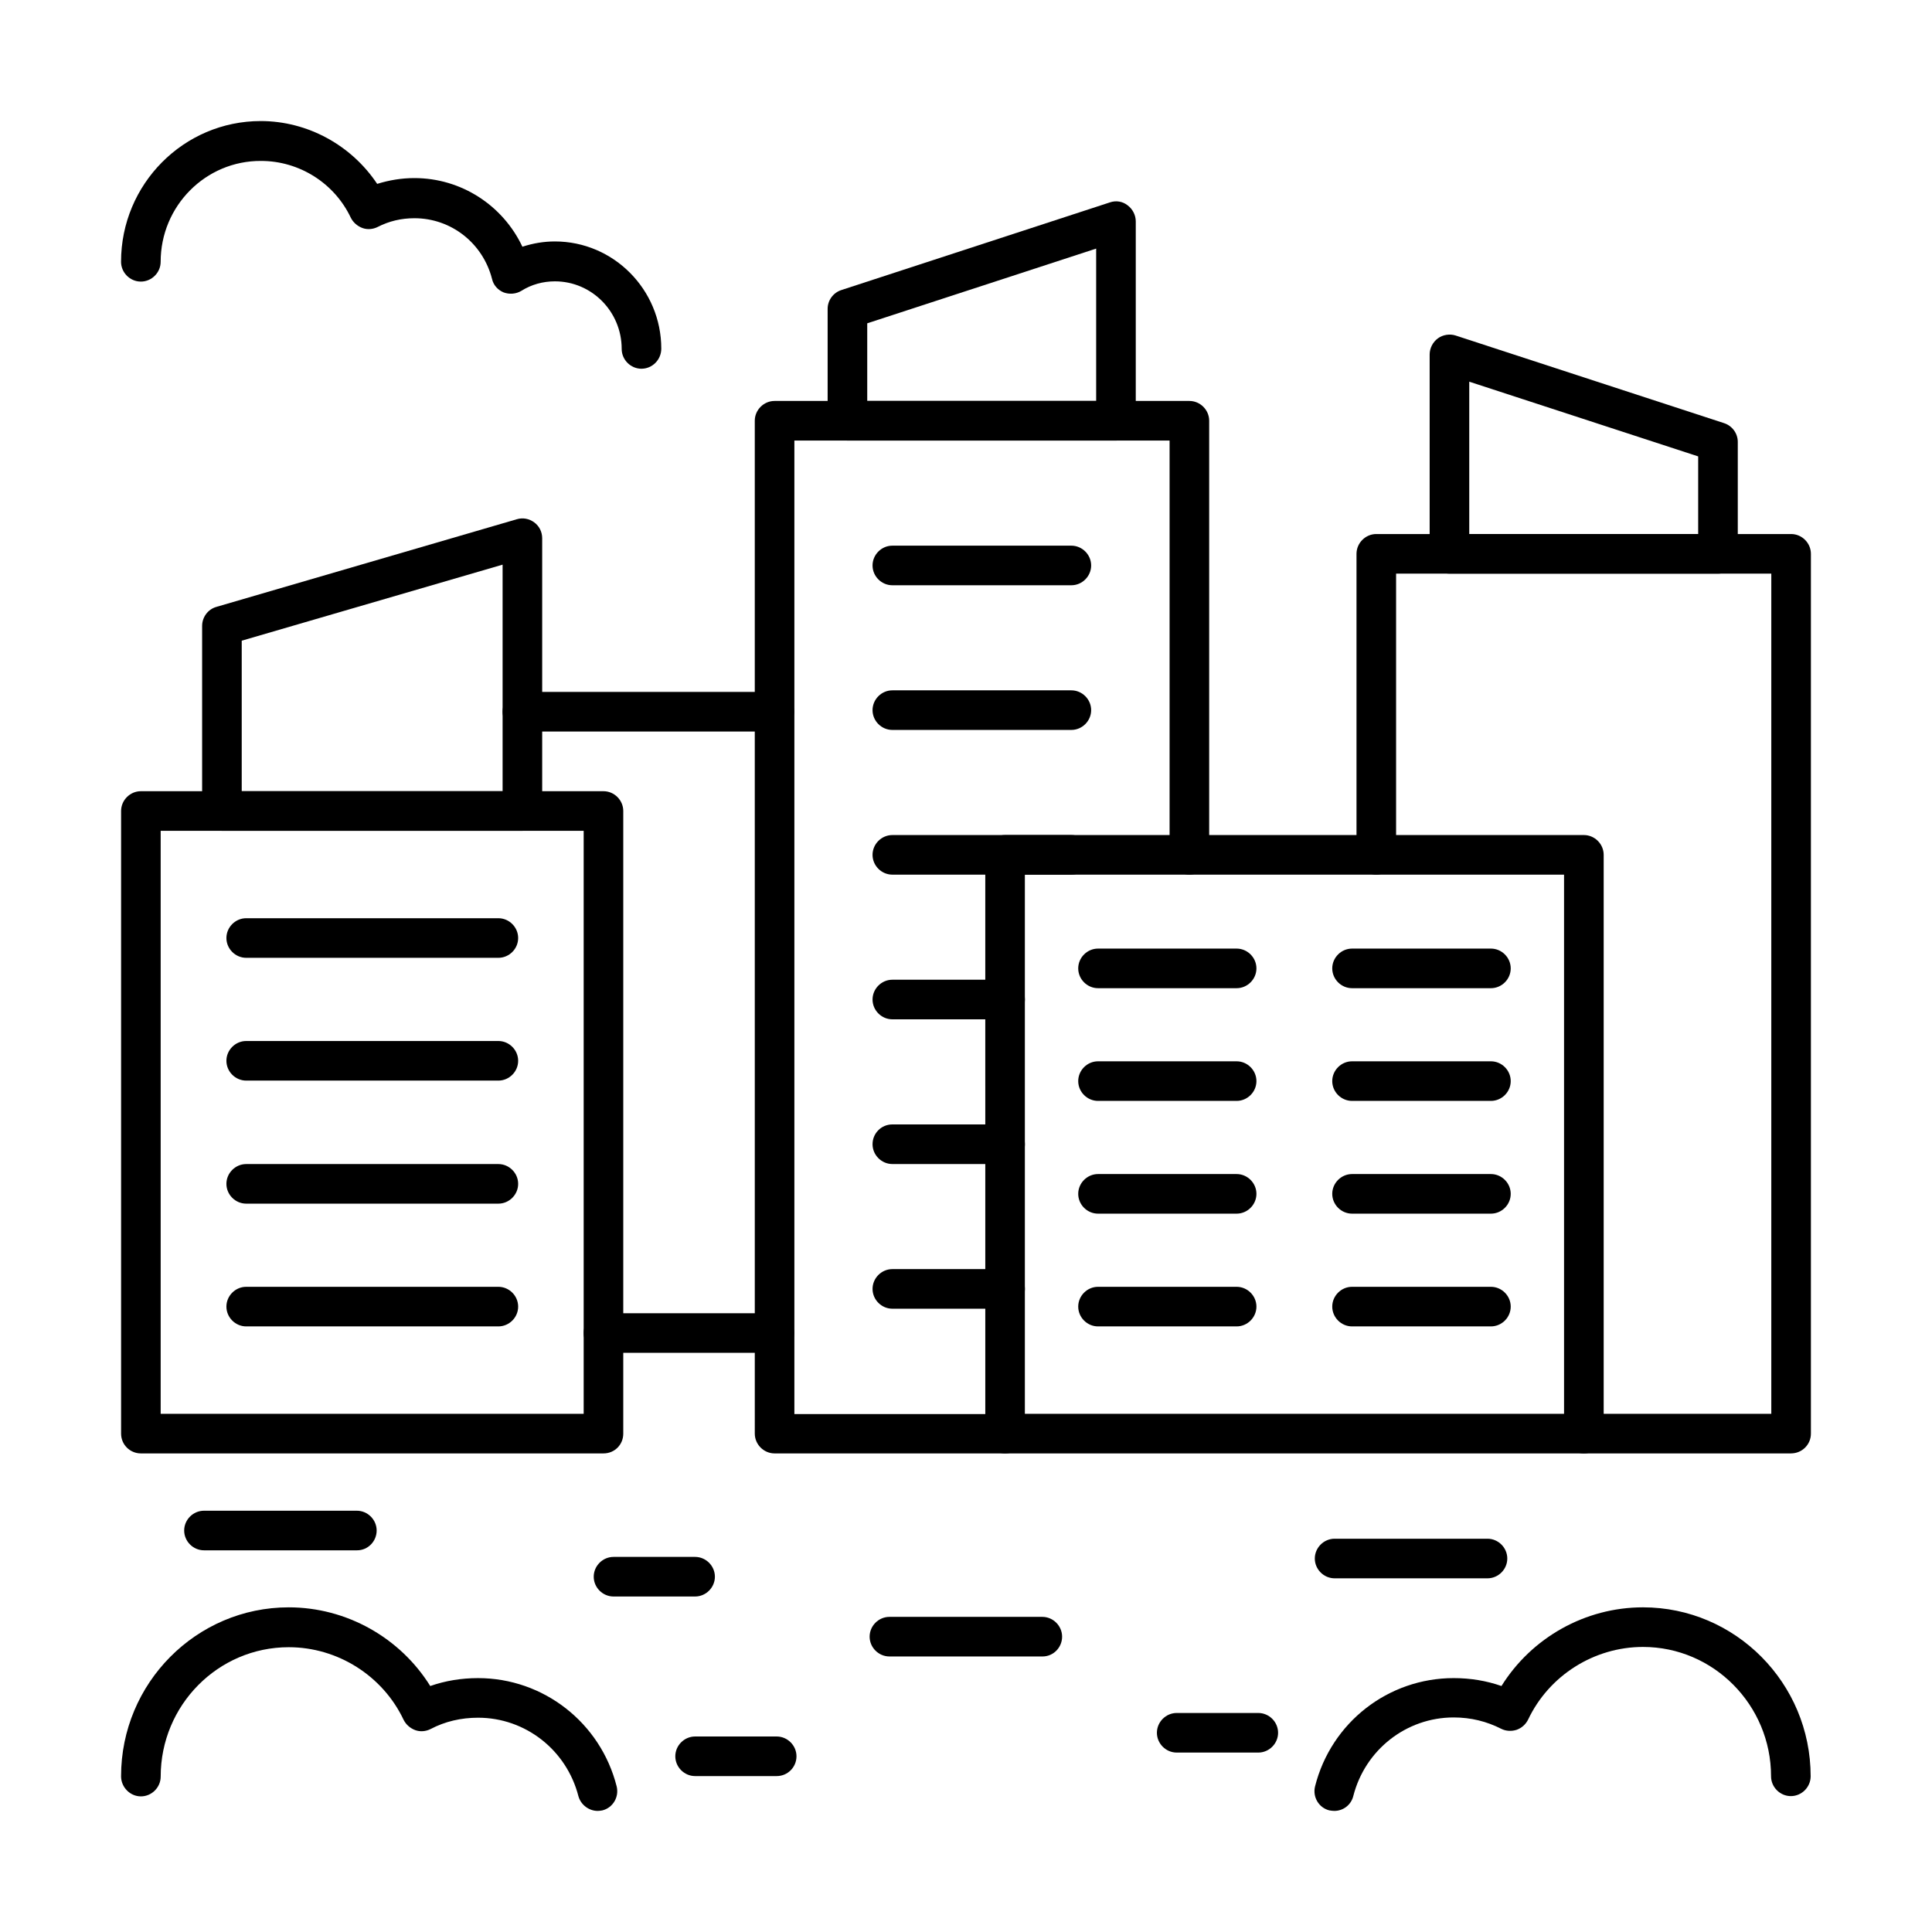
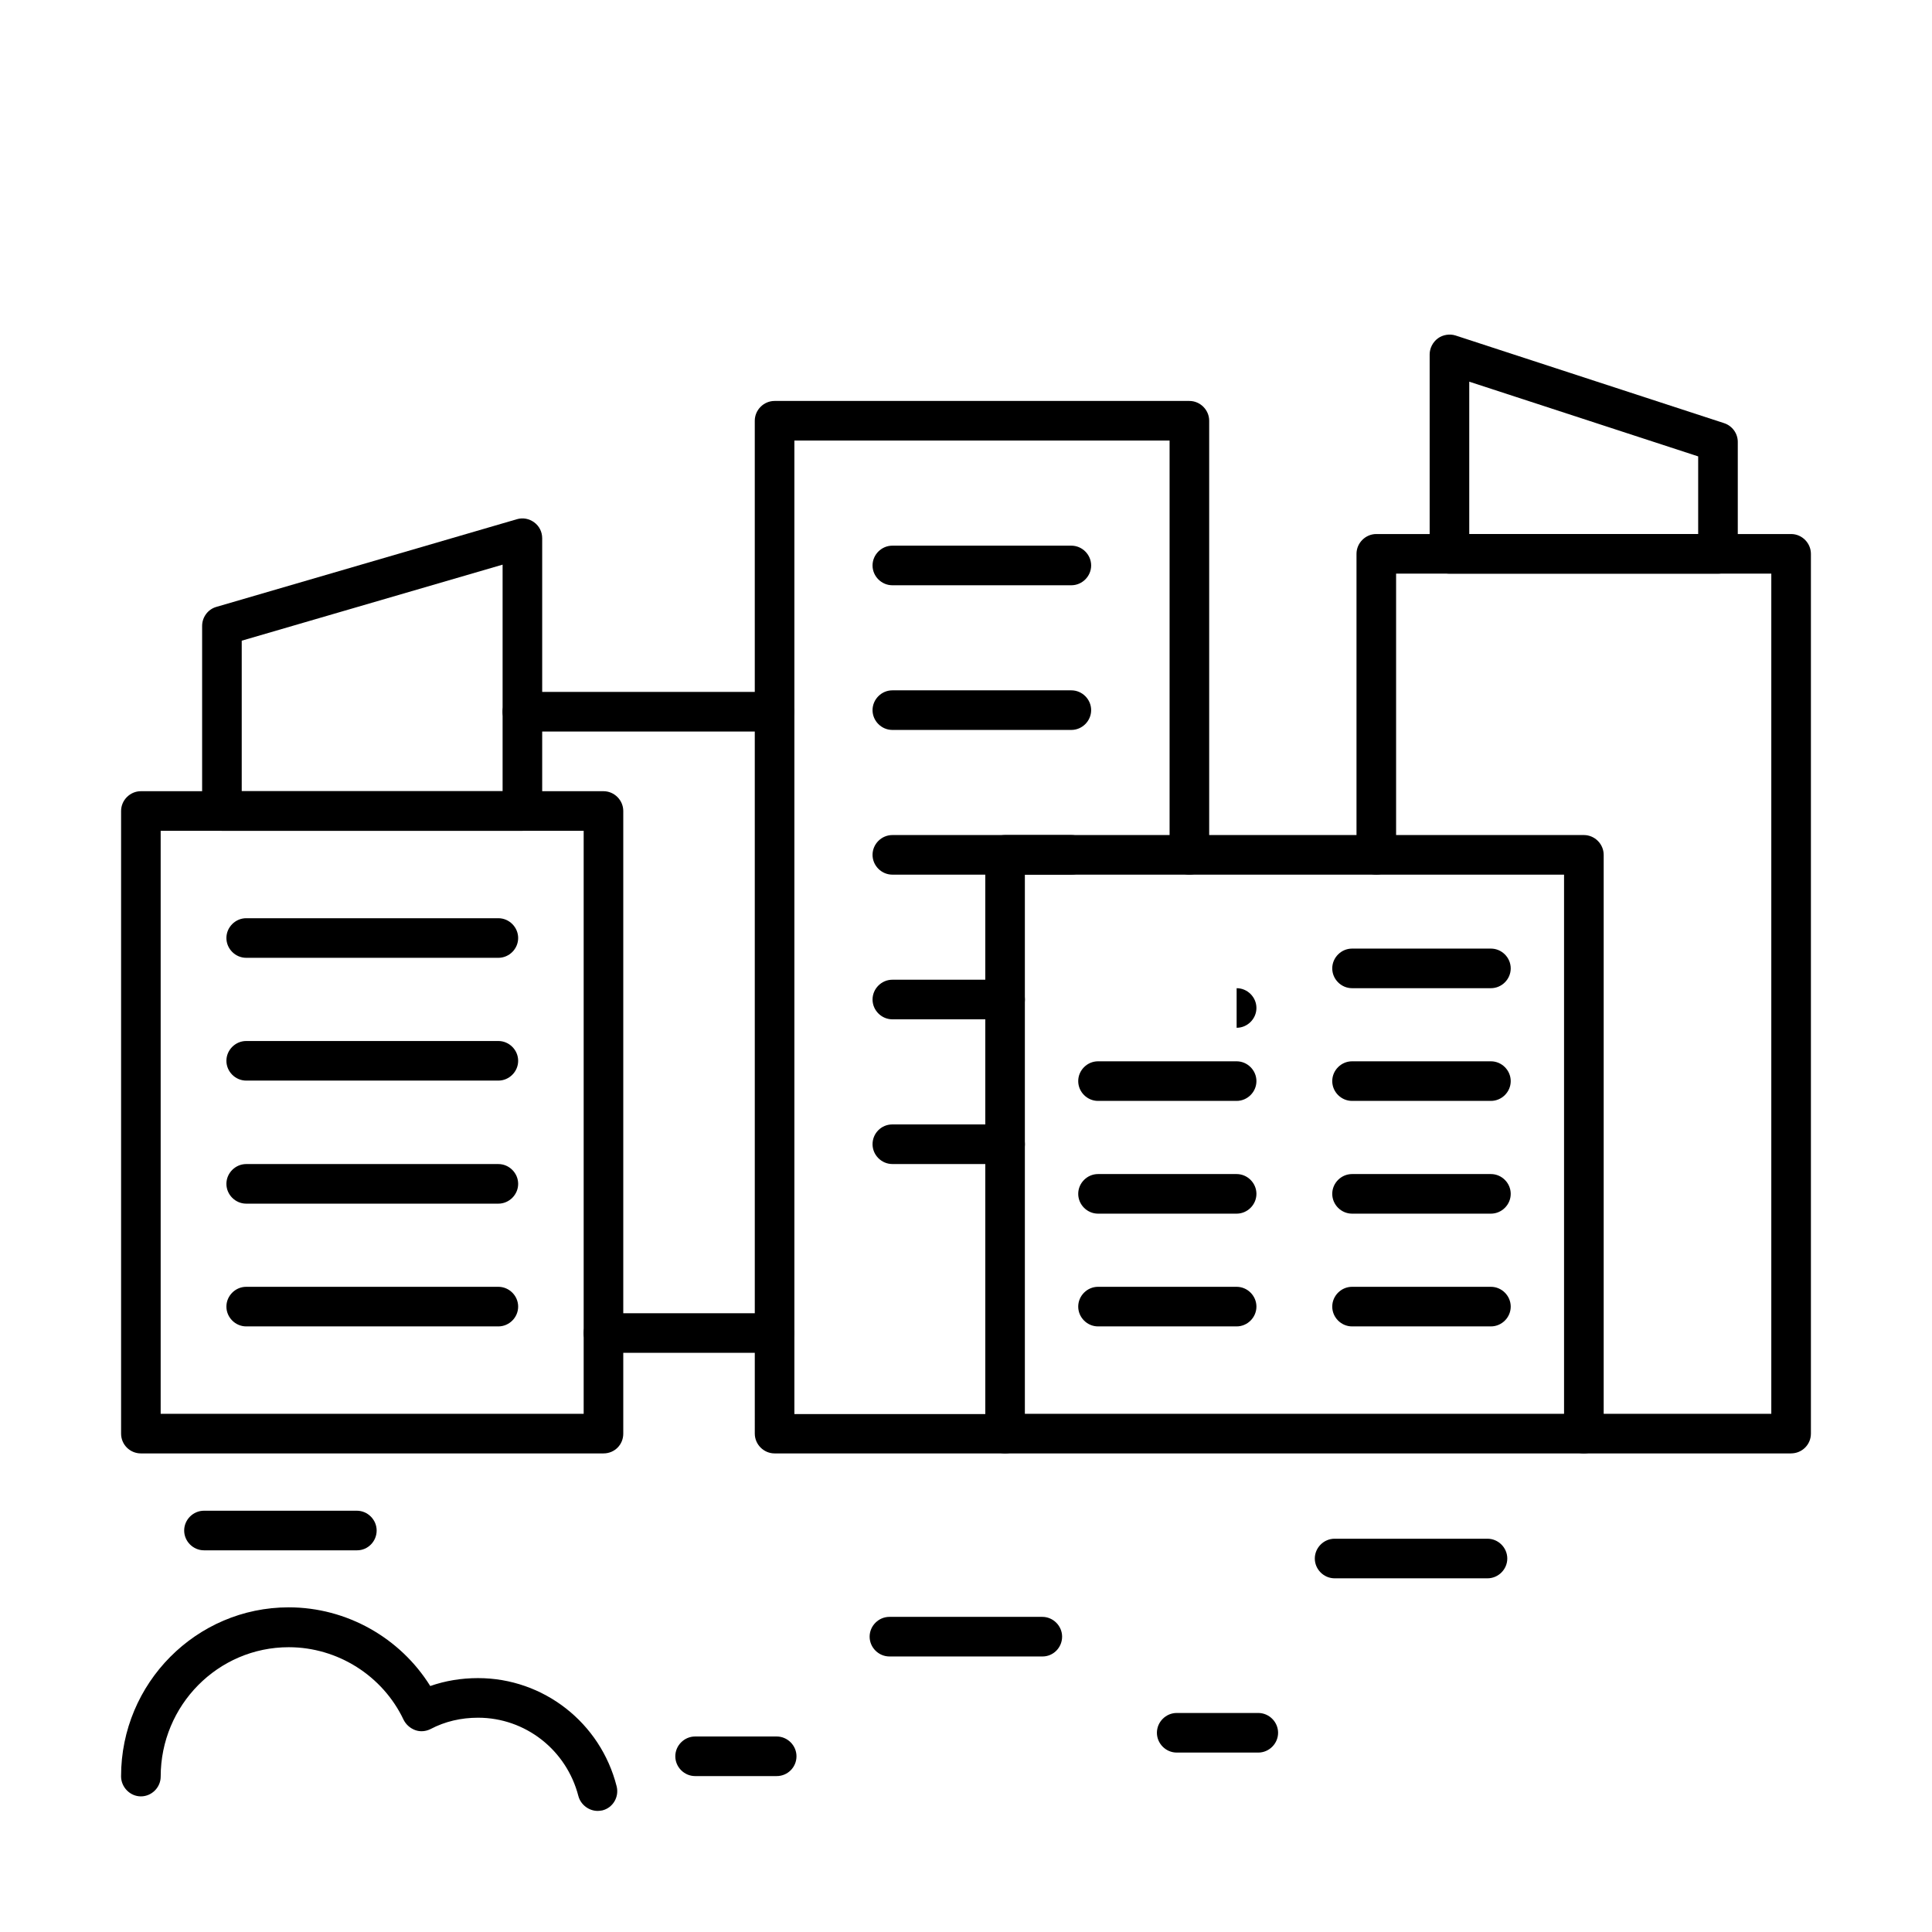
<svg xmlns="http://www.w3.org/2000/svg" fill="#000000" width="800px" height="800px" version="1.1" viewBox="144 144 512 512">
  <g>
    <path d="m303.93 529.17h-122.59c-2.871 0-5.25-2.309-5.25-5.246v-165c0-2.867 2.379-5.246 5.246-5.246h122.59c2.867 0 5.246 2.379 5.246 5.246v165c0.004 2.938-2.305 5.246-5.242 5.246zm-117.35-10.496h112.1v-154.5h-112.1z" />
    <path d="m282.44 364.17h-79.629c-2.867 0-5.246-2.379-5.246-5.246v-49.051c0-2.309 1.539-4.41 3.777-5.039l79.629-23.23c1.609-0.488 3.289-0.141 4.617 0.84 1.328 0.98 2.098 2.519 2.098 4.199v72.281c0.004 2.867-2.375 5.246-5.246 5.246zm-74.379-10.496h69.133v-60.035l-69.133 20.152z" />
-     <path d="m439.81 260.75h-71.23c-2.867 0-5.246-2.379-5.246-5.246v-29.668c0-2.238 1.469-4.269 3.637-4.969l71.164-23.23c1.609-0.559 3.359-0.281 4.688 0.77 1.328 0.98 2.168 2.59 2.168 4.269v52.828c0.07 2.867-2.309 5.246-5.18 5.246zm-65.984-10.496h60.668v-40.375l-60.668 19.801z" />
    <path d="m276.07 397.83h-66.824c-2.867 0-5.246-2.379-5.246-5.246 0-2.867 2.379-5.246 5.246-5.246h66.824c2.867 0 5.246 2.379 5.246 5.246 0.004 2.867-2.375 5.246-5.246 5.246z" />
    <path d="m276.07 430.37h-66.824c-2.867 0-5.246-2.379-5.246-5.246 0-2.867 2.379-5.246 5.246-5.246h66.824c2.867 0 5.246 2.379 5.246 5.246 0.004 2.867-2.375 5.246-5.246 5.246z" />
    <path d="m276.07 462.98h-66.824c-2.867 0-5.246-2.379-5.246-5.246 0-2.867 2.379-5.246 5.246-5.246h66.824c2.867 0 5.246 2.379 5.246 5.246 0.004 2.863-2.375 5.246-5.246 5.246z" />
    <path d="m276.07 495.51h-66.824c-2.867 0-5.246-2.379-5.246-5.246s2.379-5.246 5.246-5.246h66.824c2.867 0 5.246 2.379 5.246 5.246 0.004 2.867-2.375 5.246-5.246 5.246z" />
    <path d="m427.92 375.79h-47.441c-2.867 0-5.246-2.379-5.246-5.246 0-2.867 2.379-5.246 5.246-5.246h47.441c2.867 0 5.246 2.379 5.246 5.246 0 2.867-2.379 5.246-5.246 5.246z" />
    <path d="m410.36 414.13h-29.879c-2.867 0-5.246-2.379-5.246-5.246 0-2.867 2.379-5.246 5.246-5.246h29.879c2.867 0 5.246 2.379 5.246 5.246 0 2.867-2.379 5.246-5.246 5.246z" />
    <path d="m427.92 299.1h-47.441c-2.867 0-5.246-2.379-5.246-5.246 0-2.867 2.379-5.246 5.246-5.246h47.441c2.867 0 5.246 2.379 5.246 5.246 0 2.867-2.379 5.246-5.246 5.246z" />
    <path d="m427.92 337.44h-47.441c-2.867 0-5.246-2.379-5.246-5.246 0-2.867 2.379-5.246 5.246-5.246h47.441c2.867 0 5.246 2.379 5.246 5.246 0 2.867-2.379 5.246-5.246 5.246z" />
    <path d="m410.36 452.48h-29.879c-2.867 0-5.246-2.379-5.246-5.246-0.004-2.871 2.305-5.25 5.246-5.25h29.879c2.867 0 5.246 2.379 5.246 5.246 0 2.867-2.379 5.25-5.246 5.25z" />
-     <path d="m410.36 490.82h-29.879c-2.867 0-5.246-2.379-5.246-5.246s2.379-5.246 5.246-5.246h29.879c2.867 0 5.246 2.379 5.246 5.246s-2.379 5.246-5.246 5.246z" />
    <path d="m349.2 337.86h-66.758c-2.867 0-5.246-2.379-5.246-5.246 0-2.867 2.379-5.246 5.246-5.246h66.754c2.867 0 5.246 2.379 5.246 5.246 0.004 2.867-2.305 5.246-5.242 5.246z" />
    <path d="m349.2 502.51h-45.273c-2.867 0-5.246-2.379-5.246-5.246 0-2.867 2.379-5.246 5.246-5.246h45.273c2.867 0 5.246 2.379 5.246 5.246 0 2.867-2.309 5.246-5.246 5.246z" />
    <path d="m410.36 529.17h-61.086c-2.867 0-5.246-2.379-5.246-5.246l-0.004-268.42c0-2.867 2.379-5.246 5.246-5.246h109.93c2.867 0 5.246 2.379 5.246 5.246v115.04c0 2.867-2.379 5.246-5.246 5.246-2.867 0-5.246-2.379-5.246-5.246v-109.79h-99.434v257.99h55.84c2.867 0 5.246 2.379 5.246 5.246 0 2.871-2.379 5.18-5.246 5.18z" />
    <path d="m563.74 529.17h-153.38c-2.867 0-5.246-2.379-5.246-5.246l-0.004-153.38c0-2.867 2.379-5.246 5.246-5.246h153.39c2.867 0 5.246 2.379 5.246 5.246v153.38c0 2.938-2.379 5.246-5.246 5.246zm-148.14-10.496h142.89v-142.88h-142.89z" />
-     <path d="m471.72 405.88h-36.734c-2.867 0-5.246-2.379-5.246-5.246 0-2.867 2.379-5.246 5.246-5.246h36.734c2.867 0 5.246 2.379 5.246 5.246 0 2.867-2.379 5.246-5.246 5.246z" />
+     <path d="m471.72 405.88h-36.734h36.734c2.867 0 5.246 2.379 5.246 5.246 0 2.867-2.379 5.246-5.246 5.246z" />
    <path d="m471.72 435.75h-36.734c-2.867 0-5.246-2.379-5.246-5.246 0-2.867 2.379-5.246 5.246-5.246h36.734c2.867 0 5.246 2.379 5.246 5.246 0 2.867-2.379 5.246-5.246 5.246z" />
    <path d="m471.72 465.63h-36.734c-2.867 0-5.246-2.379-5.246-5.246 0-2.867 2.379-5.246 5.246-5.246h36.734c2.867 0 5.246 2.379 5.246 5.246 0 2.867-2.379 5.246-5.246 5.246z" />
    <path d="m471.72 495.51h-36.734c-2.867 0-5.246-2.379-5.246-5.246s2.379-5.246 5.246-5.246h36.734c2.867 0 5.246 2.379 5.246 5.246s-2.379 5.246-5.246 5.246z" />
    <path d="m539.11 405.88h-36.805c-2.867 0-5.246-2.379-5.246-5.246 0-2.867 2.379-5.246 5.246-5.246h36.805c2.867 0 5.246 2.379 5.246 5.246 0.004 2.867-2.375 5.246-5.246 5.246z" />
    <path d="m539.11 435.75h-36.805c-2.867 0-5.246-2.379-5.246-5.246 0-2.867 2.379-5.246 5.246-5.246h36.805c2.867 0 5.246 2.379 5.246 5.246 0.004 2.867-2.375 5.246-5.246 5.246z" />
    <path d="m539.11 465.63h-36.805c-2.867 0-5.246-2.379-5.246-5.246 0-2.867 2.379-5.246 5.246-5.246h36.805c2.867 0 5.246 2.379 5.246 5.246 0.004 2.867-2.375 5.246-5.246 5.246z" />
    <path d="m539.11 495.51h-36.805c-2.867 0-5.246-2.379-5.246-5.246s2.379-5.246 5.246-5.246h36.805c2.867 0 5.246 2.379 5.246 5.246 0.004 2.867-2.375 5.246-5.246 5.246z" />
    <path d="m599.28 296.02h-71.16c-2.867 0-5.246-2.379-5.246-5.246v-52.828c0-1.68 0.84-3.289 2.168-4.269s3.148-1.258 4.688-0.77l71.164 23.23c2.168 0.699 3.637 2.731 3.637 4.969v29.598c0 3.004-2.309 5.316-5.25 5.316zm-65.914-10.496h60.668v-20.574l-60.668-19.801z" />
    <path d="m618.66 529.17h-54.926c-2.867 0-5.246-2.379-5.246-5.246s2.379-5.246 5.246-5.246h49.68v-222.66h-99.434v74.523c0 2.867-2.379 5.246-5.246 5.246-2.867 0-5.246-2.379-5.246-5.246v-79.77c0-2.867 2.379-5.246 5.246-5.246h109.93c2.867 0 5.246 2.379 5.246 5.246v233.15c0 2.934-2.379 5.242-5.25 5.242z" />
-     <path d="m314 241.72c-2.867 0-5.246-2.379-5.246-5.246 0-9.867-7.906-17.914-17.703-17.914-3.148 0-6.227 0.84-8.887 2.519-1.398 0.84-3.148 0.98-4.688 0.418-1.539-0.629-2.731-1.961-3.078-3.57-2.449-9.516-10.848-16.094-20.57-16.094-3.5 0-6.719 0.77-9.727 2.309-1.258 0.629-2.731 0.77-4.059 0.281s-2.449-1.469-3.078-2.731c-4.34-9.168-13.645-15.043-23.789-15.043-14.699-0.07-26.598 11.965-26.598 26.73 0 2.867-2.379 5.246-5.246 5.246-2.871 0.004-5.25-2.379-5.25-5.246 0-20.57 16.586-37.297 37.016-37.297 12.457 0 24.07 6.438 30.859 16.652 3.148-0.98 6.438-1.539 9.867-1.539 12.387 0 23.441 7.207 28.621 18.191 2.801-0.91 5.668-1.398 8.605-1.398 15.535 0 28.199 12.734 28.199 28.41 0 2.941-2.379 5.32-5.25 5.32z" />
    <path d="m302.39 623.91c-2.309 0-4.477-1.609-5.109-3.918-3.148-12.246-14.066-20.781-26.59-20.781-4.477 0-8.746 0.98-12.594 3.008-1.258 0.629-2.731 0.77-4.059 0.281-1.328-0.488-2.449-1.469-3.078-2.731-5.527-11.688-17.492-19.242-30.438-19.242-18.754 0-33.938 15.395-33.938 34.285 0 2.867-2.379 5.246-5.246 5.246-2.875 0.004-5.254-2.445-5.254-5.316 0-24.699 19.941-44.781 44.434-44.781 15.324 0 29.527 8.047 37.504 20.852 3.988-1.398 8.258-2.098 12.664-2.098 17.352 0 32.469 11.824 36.734 28.688 0.699 2.801-0.98 5.668-3.777 6.367-0.414 0.07-0.836 0.141-1.254 0.141z" />
-     <path d="m497.61 623.91c-0.418 0-0.84-0.07-1.328-0.141-2.801-0.699-4.477-3.57-3.777-6.367 4.269-16.934 19.383-28.688 36.734-28.688 4.41 0 8.676 0.699 12.664 2.098 7.977-12.805 22.18-20.852 37.504-20.852 24.492 0 44.434 20.082 44.434 44.781 0 2.867-2.379 5.246-5.246 5.246-2.867 0-5.246-2.379-5.246-5.246 0-18.895-15.254-34.285-33.938-34.285-12.945 0-24.91 7.559-30.438 19.242-0.629 1.258-1.68 2.238-3.078 2.731-1.328 0.418-2.801 0.352-4.059-0.281-3.848-1.961-8.047-3.008-12.594-3.008-12.523 0-23.441 8.535-26.59 20.781-0.566 2.379-2.664 3.988-5.043 3.988z" />
    <path d="m349.83 614.68h-21.621c-2.867 0-5.246-2.379-5.246-5.246 0-2.867 2.379-5.246 5.246-5.246h21.621c2.867 0 5.246 2.379 5.246 5.246 0 2.867-2.309 5.246-5.246 5.246z" />
    <path d="m477.46 608.45h-21.621c-2.867 0-5.246-2.379-5.246-5.246s2.379-5.246 5.246-5.246h21.621c2.867 0 5.246 2.379 5.246 5.246s-2.379 5.246-5.246 5.246z" />
-     <path d="m328.21 567.09h-21.621c-2.867 0-5.246-2.379-5.246-5.246 0-2.867 2.379-5.246 5.246-5.246h21.621c2.867 0 5.246 2.379 5.246 5.246 0 2.867-2.379 5.246-5.246 5.246z" />
    <path d="m420.29 582.98h-40.582c-2.867 0-5.246-2.379-5.246-5.246s2.379-5.246 5.246-5.246h40.516c2.867 0 5.246 2.379 5.246 5.246s-2.309 5.246-5.18 5.246z" />
    <path d="m238.64 554.85h-40.586c-2.867 0-5.246-2.379-5.246-5.246 0-2.867 2.379-5.246 5.246-5.246h40.516c2.867 0 5.246 2.379 5.246 5.246 0 2.867-2.309 5.246-5.176 5.246z" />
    <path d="m538.2 562.27h-40.516c-2.867 0-5.246-2.379-5.246-5.246 0-2.867 2.379-5.246 5.246-5.246h40.516c2.867 0 5.246 2.379 5.246 5.246 0.004 2.867-2.375 5.246-5.246 5.246z" />
  </g>
</svg>